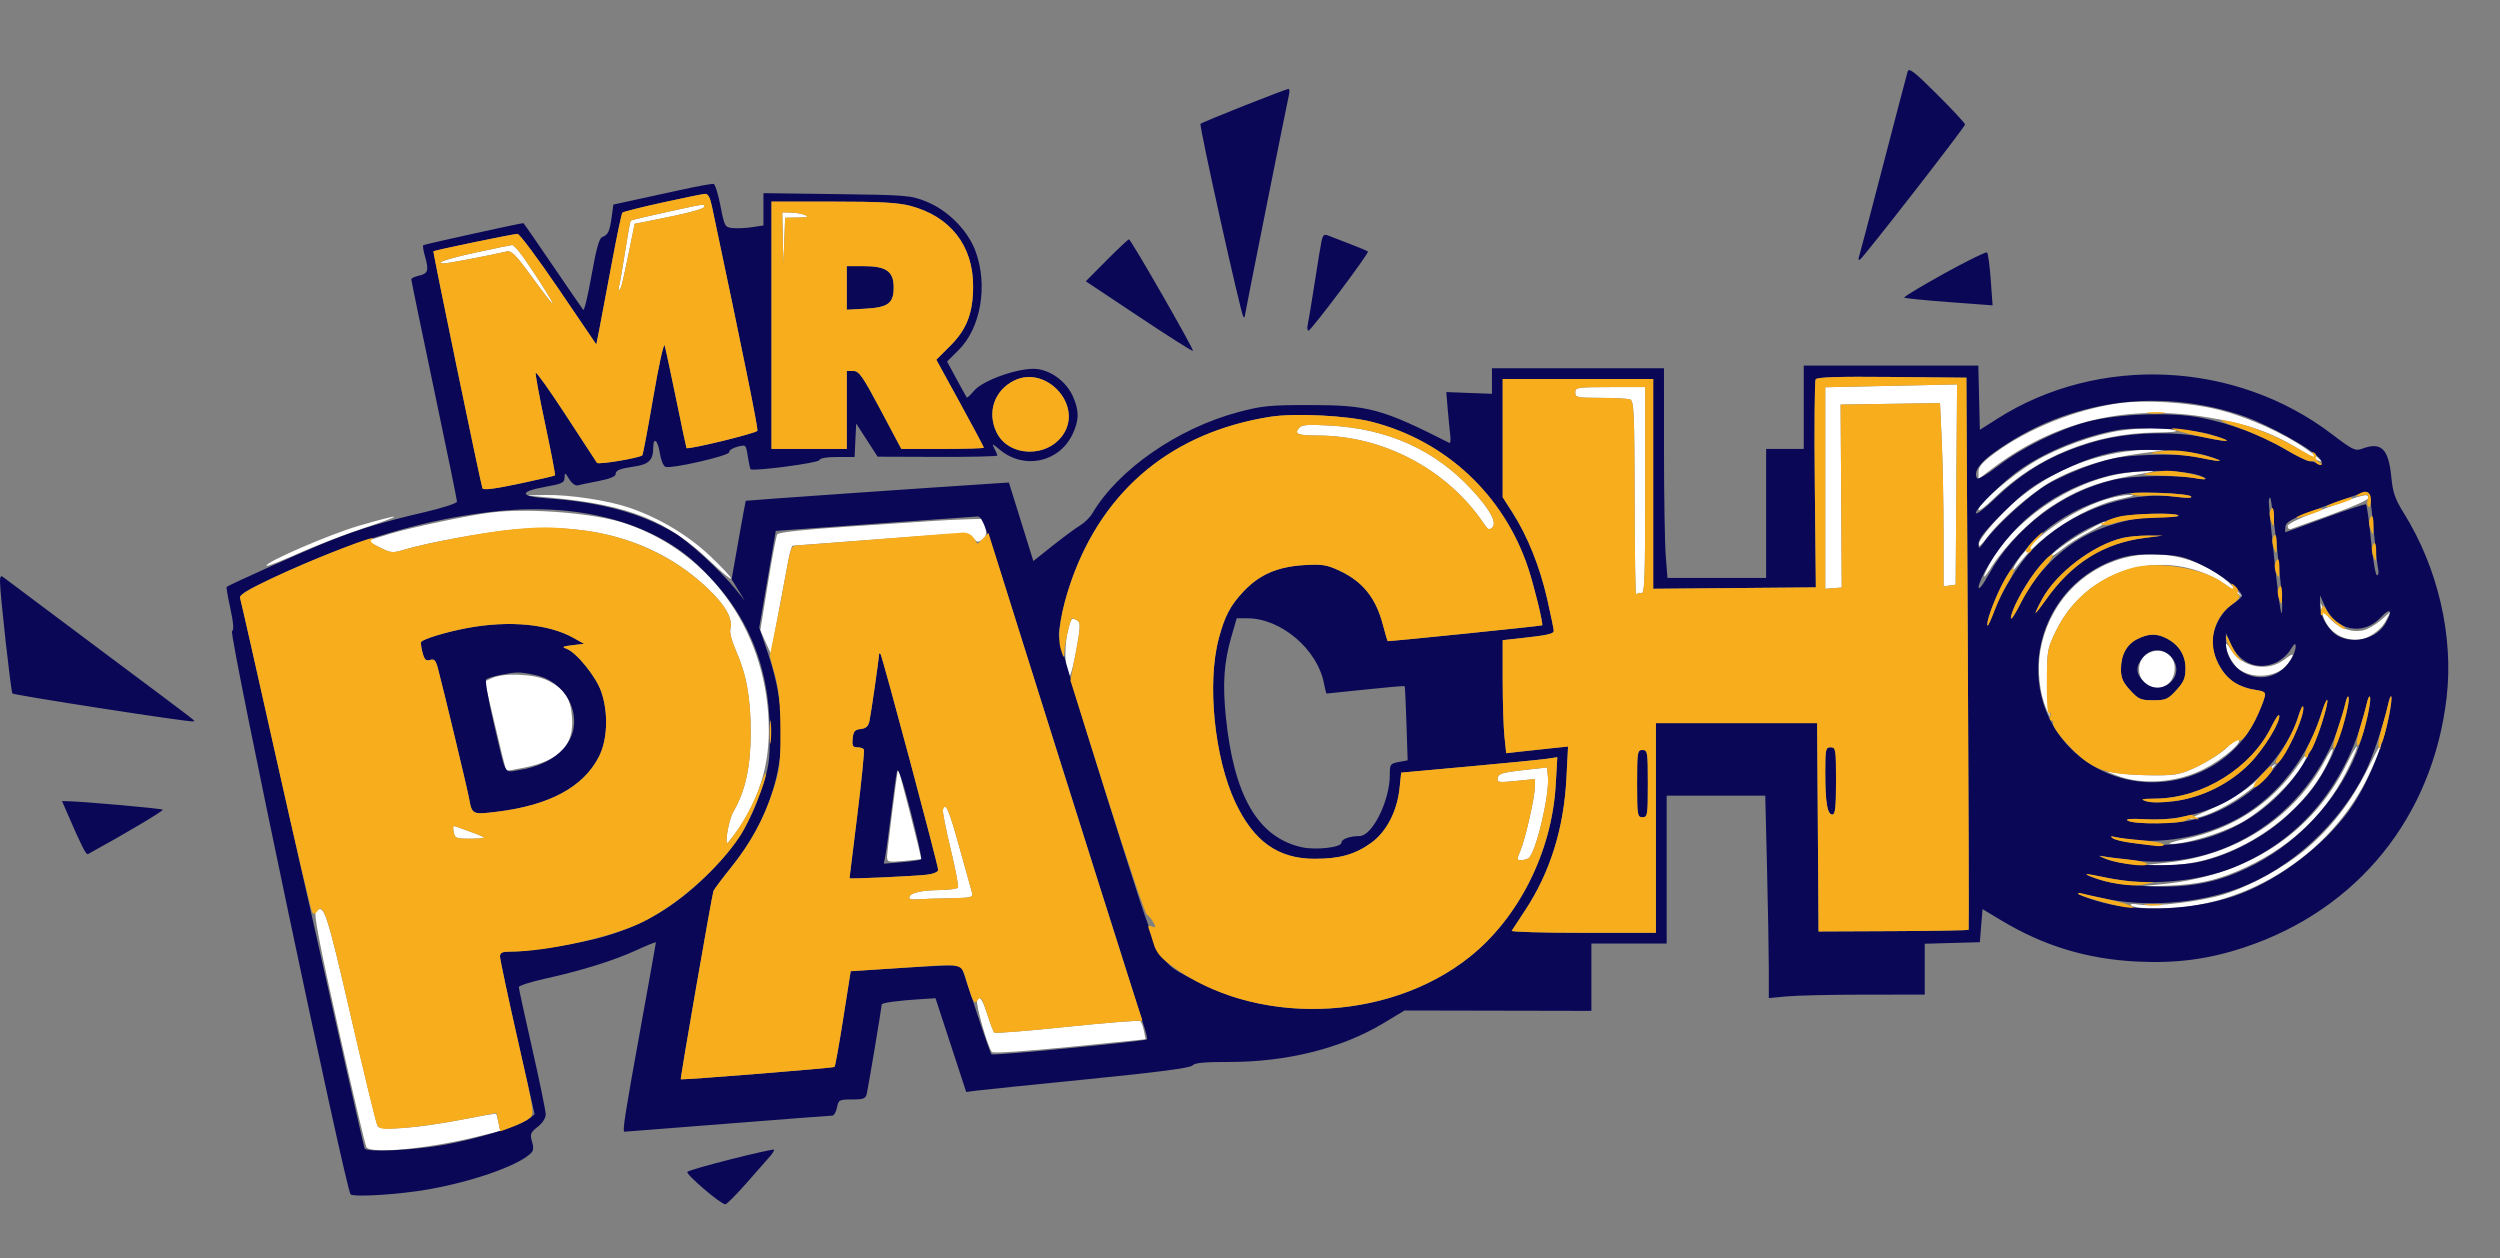
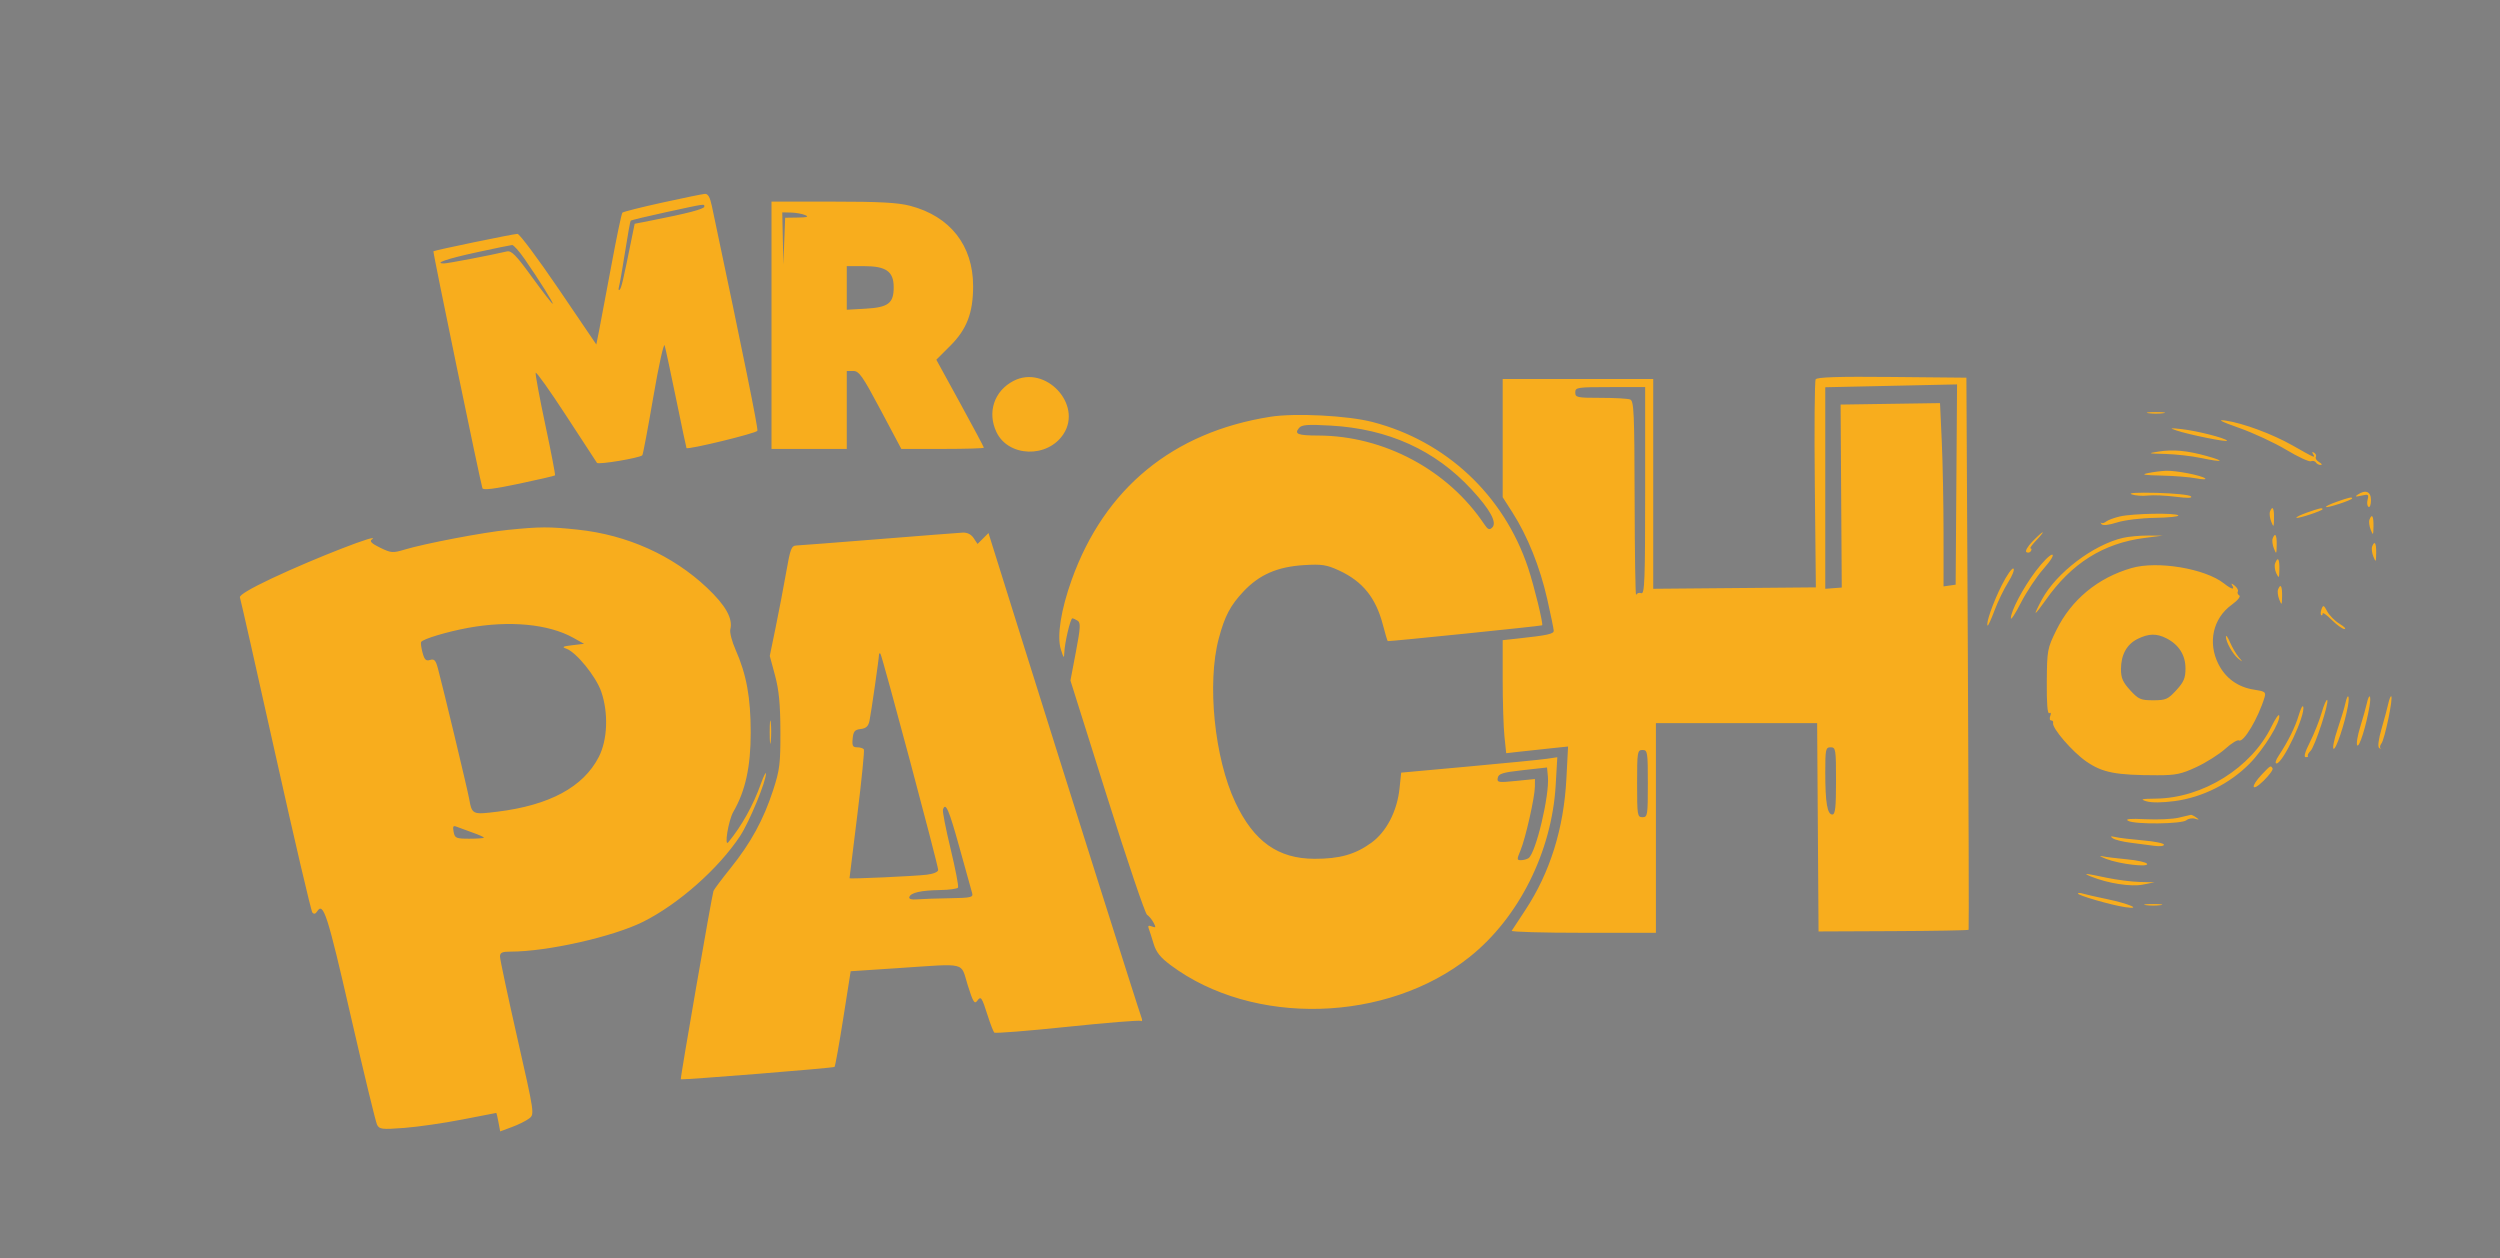
<svg xmlns="http://www.w3.org/2000/svg" width="930" height="468" viewBox="0 0 930 468" version="1.1">
  <rect x="0" y="0" width="930" height="468" fill="#808080" stroke="none" />
-   <path d="M 247.729 78.939 C 240.704 80.463, 234.803 81.887, 234.615 82.105 C 234.427 82.322, 233.501 87.450, 232.558 93.500 C 231.615 99.550, 230.597 105.400, 230.297 106.500 C 229.997 107.600, 230.082 108.188, 230.486 107.806 C 231.163 107.167, 231.723 104.793, 234.950 88.871 L 236.092 83.242 242.296 82.029 C 255.438 79.460, 262 77.749, 262 76.891 C 262 75.778, 262.892 75.650, 247.729 78.939 M 291.206 88.750 L 291.411 98.500 291.745 89.750 L 292.078 81 296.789 80.930 C 300.341 80.877, 301.008 80.648, 299.500 80 C 298.400 79.527, 296.038 79.109, 294.250 79.070 L 291 79 291.206 88.750 M 177.333 93.858 C 166.278 96.258, 161.186 98, 165.223 98 C 166.563 98, 182.398 94.971, 188.568 93.535 C 190.249 93.143, 191.985 94.914, 197.871 103.027 C 201.852 108.512, 205.322 113, 205.585 113 C 206.113 113, 200.691 104.350, 195.109 96.288 C 193.124 93.421, 191.050 91.108, 190.500 91.146 C 189.950 91.185, 184.025 92.406, 177.333 93.858 M 693.250 143.748 L 679 144.055 679 181.543 L 679 219.032 682.066 218.798 L 685.131 218.565 684.917 184.532 L 684.703 150.500 703.195 150.229 L 721.687 149.957 722.340 164.229 C 722.699 172.078, 722.994 187.419, 722.996 198.320 L 723 218.139 725.250 217.820 L 727.500 217.500 727.762 180.250 L 728.024 143 717.762 143.220 C 712.118 143.341, 701.087 143.579, 693.250 143.748 M 586 146 C 586 147.858, 586.667 148, 595.418 148 C 600.598 148, 605.548 148.273, 606.418 148.607 C 607.819 149.144, 608.009 153.413, 608.079 185.857 C 608.122 206.011, 608.376 221.963, 608.644 221.306 C 608.911 220.650, 609.775 220.360, 610.565 220.663 C 611.797 221.136, 612 215.741, 612 182.607 L 612 144 599 144 C 586.667 144, 586 144.103, 586 146 M 788.250 149.999 C 772.440 152.225, 754.426 159.431, 742.235 168.406 C 737.366 171.990, 736 173.565, 736 175.594 L 736 178.192 740.750 174.576 C 764.491 156.507, 791.108 150.195, 821.854 155.341 C 837.118 157.896, 846.221 161.273, 857.859 168.696 C 865.256 173.415, 865.365 172.247, 858.009 167.087 C 849.453 161.085, 836.462 155.256, 825.379 152.444 C 814.611 149.713, 798.034 148.621, 788.250 149.999 M 483.245 159.205 C 481.366 161.469, 482.713 161.998, 490.417 162.022 C 514.832 162.096, 538.651 174.829, 552.155 195.025 C 553.481 197.009, 554.065 197.254, 555.095 196.260 C 556.995 194.427, 554.379 189.604, 547.392 182.057 C 533.827 167.405, 516.431 159.524, 494.986 158.317 C 486.405 157.834, 484.247 157.997, 483.245 159.205 M 789 160.174 C 779.400 161.542, 765.666 166.468, 756.884 171.692 C 748.324 176.784, 736 187.352, 736 189.601 C 736 190.394, 738.545 188.538, 741.655 185.477 C 757.388 169.994, 779.074 161.134, 801.815 160.900 C 808.206 160.835, 810.650 160.528, 809 160 C 805.710 158.946, 797.082 159.021, 789 160.174 M 787.500 168.503 C 773.825 171.087, 762.822 176.110, 751.643 184.872 C 745.039 190.048, 736 200.372, 736 202.737 C 736 203.606, 737.262 202.567, 738.841 200.400 C 743.721 193.702, 755.603 183.289, 763.208 179.046 C 772.717 173.741, 783.988 170.256, 797 168.596 C 806.866 167.337, 807.107 167.254, 801 167.218 C 797.425 167.198, 791.350 167.776, 787.500 168.503 M 789.973 176.058 C 770.047 178.994, 748.141 194.069, 739.637 210.700 C 736.990 215.877, 737.756 215.776, 741.097 210.508 C 745.682 203.279, 755.619 193.281, 763.015 188.457 C 773.288 181.756, 781.143 178.940, 797.500 176.094 C 801.540 175.391, 801.828 175.226, 799 175.234 C 797.075 175.239, 793.013 175.610, 789.973 176.058 M 205 185.147 C 233.809 187.802, 248.261 193.585, 264.238 208.850 C 268.507 212.928, 272 215.802, 272 215.237 C 272 214.671, 268.436 210.855, 264.079 206.757 C 255.873 199.037, 245.318 192.724, 234.232 188.906 C 226.292 186.171, 211.949 183.983, 203 184.140 L 195.500 184.272 205 185.147 M 783 185.889 C 769.849 190.149, 754.734 201.128, 749.594 210.154 C 747.366 214.068, 747.779 213.819, 751.687 208.897 C 760.064 198.347, 776.073 188.331, 789 185.555 C 793.875 184.508, 794.625 184.153, 792 184.133 C 790.075 184.119, 786.025 184.909, 783 185.889 M 864.750 189.241 C 855.711 192.571, 851 194.804, 851 195.760 C 851 196.560, 851.563 197.017, 852.250 196.777 C 871.897 189.910, 881 186.261, 881 185.250 C 881 183.403, 879.789 183.700, 864.750 189.241 M 182.500 190.678 C 174.021 191.746, 152.477 196.302, 145.012 198.604 L 136.523 201.222 141.117 203.557 C 145.438 205.753, 145.986 205.808, 150.361 204.492 C 159.297 201.802, 179.597 198.098, 191.500 196.985 C 220.711 194.253, 244.930 201.592, 263.023 218.660 C 269.936 225.182, 272.717 230.150, 271.679 234.121 C 271.393 235.215, 272.268 238.618, 273.623 241.683 C 277.693 250.885, 279.258 259.436, 279.264 272.500 C 279.270 285.209, 277.289 294.248, 272.802 301.995 C 270.982 305.138, 269.311 315.296, 270.939 313.316 C 280.874 301.237, 286 287.161, 286 271.960 C 286 236.210, 265.189 205.913, 233.022 194.834 C 221.585 190.894, 196.896 188.863, 182.500 190.678 M 133.500 195.587 C 122.535 198.779, 98.063 209.396, 99.155 210.489 C 99.408 210.742, 104.764 208.649, 111.058 205.839 C 117.351 203.029, 128.350 198.784, 135.500 196.405 C 151.150 191.198, 150.080 190.761, 133.500 195.587 M 348 193.740 C 344.975 193.943, 330.655 194.898, 316.178 195.862 C 299.059 197.002, 289.605 198.020, 289.140 198.774 C 288.746 199.411, 287.167 207.710, 285.632 217.216 L 282.839 234.500 284.793 238.824 L 286.746 243.148 289.435 228.824 C 290.915 220.946, 292.605 211.912, 293.193 208.750 C 293.780 205.588, 294.539 202.996, 294.880 202.992 C 295.221 202.988, 310.125 201.874, 328 200.517 C 360.471 198.051, 360.501 198.051, 362.024 200.050 C 363.345 201.785, 363.793 201.872, 365.392 200.703 C 366.826 199.654, 367.081 198.646, 366.539 196.177 L 365.841 193 359.671 193.185 C 356.277 193.287, 351.025 193.536, 348 193.740 M 776 197.559 C 770.065 200.755, 761.641 206.908, 763.112 206.973 C 763.449 206.988, 765.474 205.604, 767.612 203.898 C 769.751 202.192, 774.087 199.485, 777.250 197.884 C 780.413 196.282, 783 194.753, 783 194.486 C 783 193.781, 783.082 193.745, 776 197.559 M 790.105 207.583 C 773.835 211.958, 761.951 225.133, 759.003 242.063 C 757.758 249.211, 758.715 258.102, 761.369 264.037 C 762.819 267.281, 762.872 267.311, 762.209 264.500 C 761.819 262.850, 761.500 256.989, 761.500 251.475 C 761.500 242.081, 761.716 241.012, 764.929 234.475 C 776.910 210.102, 807.996 202.521, 829.653 218.690 L 834.500 222.309 830.648 218.258 C 821.005 208.116, 804.389 203.741, 790.105 207.583 M 863.626 226.985 C 864.869 233.795, 869.875 238.005, 876.718 237.996 C 880.600 237.991, 885.588 234.698, 887.597 230.813 L 889.290 227.538 885.719 230.673 C 883.755 232.398, 880.767 234.112, 879.078 234.483 C 873.240 235.765, 866.624 232.029, 864.055 225.999 C 863.109 223.778, 863.061 223.887, 863.626 226.985 M 397.014 235.936 C 395.802 241.644, 396.272 250.432, 397.840 251.401 C 398.238 251.647, 399.385 247.326, 400.389 241.799 C 401.911 233.414, 401.989 231.607, 400.857 230.890 C 398.581 229.448, 398.317 229.794, 397.014 235.936 M 828.004 239.782 C 827.996 242.474, 830.827 247.656, 833.128 249.164 C 839.004 253.014, 848.015 251.679, 851.441 246.450 C 853.783 242.875, 853.350 242.631, 849.656 245.449 C 843.542 250.112, 833.978 248.293, 829.960 241.701 C 828.886 239.941, 828.006 239.077, 828.004 239.782 M 797.954 243.836 C 794.952 246.267, 795.003 251.774, 798.051 254.242 C 802.838 258.119, 809 254.920, 809 248.557 C 809 242.710, 802.680 240.009, 797.954 243.836 M 182.909 252.295 L 180.318 253.500 184.195 269.953 C 186.328 279.002, 188.187 286.520, 188.326 286.659 C 188.465 286.799, 191.631 286.274, 195.361 285.493 C 208.287 282.789, 213.544 277.194, 212.801 266.931 C 212.282 259.755, 210.106 256.381, 203.980 253.250 C 198.978 250.694, 187.473 250.173, 182.909 252.295 M 828.437 278.068 C 826.822 279.755, 822.202 282.766, 818.171 284.759 C 811.612 288.002, 809.984 288.388, 802.671 288.441 C 798.177 288.473, 792.025 288.156, 789 287.736 L 783.500 286.972 787.262 288.438 C 796.701 292.115, 809.534 291.251, 819.500 286.265 C 827.432 282.297, 835.650 275, 832.187 275 C 831.740 275, 830.052 276.380, 828.437 278.068 M 873.005 284.134 C 860.122 310.170, 835.946 325.862, 803.932 328.964 L 794.500 329.878 805.500 329.512 C 818.053 329.095, 825.411 327.394, 835.744 322.520 C 853.491 314.151, 866.110 301.675, 874.103 284.594 C 878.289 275.648, 877.390 275.271, 873.005 284.134 M 880.640 286.250 C 874.686 298.220, 867.199 307.950, 857.930 315.762 C 849.651 322.741, 836.887 329.760, 826.933 332.810 C 818.605 335.361, 802.047 337.367, 796.078 336.546 C 792.800 336.096, 791.926 336.209, 793 336.943 C 794.932 338.265, 807.701 338.277, 815.786 336.965 C 842.173 332.683, 865.827 316.177, 878.791 293 C 881.808 287.607, 886.326 277, 885.606 277 C 885.405 277, 883.170 281.163, 880.640 286.250 M 864.983 282.738 C 853.761 303.892, 832.047 318.045, 806.500 320.858 L 798.500 321.738 805.090 321.869 C 828.210 322.328, 855.234 305.535, 865.679 284.217 C 868.900 277.642, 868.330 276.429, 864.983 282.738 M 854.999 284.501 C 845.129 298.847, 830.780 308.258, 813 312.048 C 808.325 313.044, 805.891 313.891, 807.590 313.930 C 812.910 314.051, 825.798 310.215, 833.278 306.285 C 841.258 302.091, 852.981 291.046, 856.780 284.143 C 859.784 278.683, 858.877 278.866, 854.999 284.501 M 840.121 289.685 C 835.283 294.494, 828.923 298.230, 816 303.858 C 813.588 304.908, 813.606 304.927, 816.500 304.378 C 823.444 303.062, 833.816 297.156, 840.627 290.641 C 844.407 287.025, 847.050 284.128, 846.500 284.203 C 845.950 284.278, 843.079 286.745, 840.121 289.685 M 566.509 286.500 C 558.988 287.337, 557.460 287.804, 557.164 289.361 C 556.836 291.087, 557.327 291.170, 563.905 290.510 L 571 289.797 570.978 292.649 C 570.949 296.569, 567.488 311.895, 565.628 316.349 C 564.220 319.717, 564.234 319.999, 565.801 319.985 C 566.735 319.976, 567.996 319.639, 568.602 319.235 C 571.326 317.418, 576.467 295.835, 575.821 288.931 L 575.500 285.500 566.509 286.500 M 334.084 286 C 333.482 289.067, 330 316.792, 330 318.514 C 330 320.722, 330.241 320.790, 336.250 320.270 C 339.688 319.973, 342.585 319.668, 342.688 319.593 C 342.791 319.519, 340.920 311.817, 338.529 302.479 C 336.138 293.140, 334.138 285.725, 334.084 286 M 350.775 301.175 C 350.560 301.821, 351.848 308.427, 353.639 315.856 C 355.429 323.284, 356.666 329.731, 356.388 330.181 C 356.110 330.631, 353.096 331.045, 349.691 331.100 C 342.568 331.214, 338.811 332.067, 338.269 333.693 C 338.026 334.423, 339.073 334.733, 341.195 334.558 C 343.013 334.408, 348.468 334.221, 353.317 334.142 C 361.200 334.015, 362.082 333.814, 361.640 332.250 C 361.368 331.288, 359.241 323.637, 356.912 315.250 C 352.961 301.021, 351.751 298.246, 350.775 301.175 M 168.744 309.442 C 169.197 311.809, 169.636 312, 174.617 312 C 177.577 312, 180 311.817, 180 311.594 C 180 311.371, 178.088 310.518, 175.750 309.700 C 173.412 308.881, 170.770 307.913, 169.878 307.548 C 168.570 307.013, 168.350 307.381, 168.744 309.442 M 117.447 339.237 C 116.699 340.068, 119.157 352.697, 125.954 382.953 C 131.212 406.354, 135.875 426.063, 136.316 426.750 C 137.983 429.349, 158.847 427.386, 177.302 422.893 L 186.104 420.750 185.435 417.625 C 185.067 415.906, 184.678 414.397, 184.570 414.270 C 184.462 414.144, 178.777 415.133, 171.937 416.469 C 155.854 419.609, 141.583 420.752, 140.492 418.988 C 140.058 418.285, 135.579 399.888, 130.540 378.107 C 121.379 338.514, 120.487 335.865, 117.447 339.237 M 363.493 372.157 C 362.904 373.693, 367.543 389.813, 369.025 391.378 C 369.500 391.880, 381.916 391.045, 398.013 389.428 L 426.170 386.599 425.566 383.581 C 425.234 381.921, 424.633 380.251, 424.231 379.871 C 423.829 379.491, 411.575 380.432, 397 381.963 C 382.425 383.493, 370.218 384.466, 369.873 384.123 C 369.528 383.780, 368.460 381.025, 367.500 378 C 365.502 371.705, 364.325 369.989, 363.493 372.157" stroke="none" fill="#ffffff" fill-rule="evenodd" />
-   <path d="M 709.643 26.625 C 709.329 27.656, 705.214 43.350, 700.499 61.500 C 695.784 79.650, 691.723 95.086, 691.474 95.802 C 691.226 96.518, 691.426 96.855, 691.919 96.550 C 693.323 95.682, 731 47.238, 731 46.300 C 731 45.841, 726.323 40.803, 720.607 35.107 C 712.053 26.582, 710.113 25.081, 709.643 26.625 M 462.833 39.313 C 454.216 42.716, 446.905 45.760, 446.588 46.079 C 446.014 46.653, 461.627 116.960, 462.529 117.862 C 462.788 118.121, 463 118.130, 463 117.881 C 463 117.296, 478.791 38.214, 479.500 35.250 C 479.796 34.013, 479.692 33.029, 479.269 33.063 C 478.846 33.098, 471.450 35.911, 462.833 39.313 M 253.500 70.581 C 247.450 71.903, 239.277 73.685, 235.337 74.541 L 228.174 76.098 227.521 80.847 C 226.792 86.146, 226.193 87.392, 223.984 88.202 C 222.910 88.596, 221.764 92.735, 220.055 102.399 C 218.727 109.902, 217.342 115.694, 216.977 115.271 C 216.611 114.847, 211.496 107.412, 205.609 98.750 C 199.723 90.088, 194.815 83.002, 194.703 83.004 C 193.496 83.029, 157.761 90.905, 157.452 91.214 C 157.222 91.444, 157.477 93.175, 158.017 95.060 C 159.601 100.581, 159.276 101.781, 156 102.500 C 154.350 102.862, 153 103.497, 153 103.910 C 153 104.323, 156.825 122.840, 161.500 145.059 C 166.175 167.278, 170 185.966, 170 186.588 C 170 187.210, 164.713 188.949, 158.250 190.452 C 142.946 194.011, 134.623 196.516, 123 201.061 C 114.899 204.228, 85.119 217.547, 84.295 218.371 C 84.144 218.523, 84.777 222.134, 85.702 226.396 C 86.865 231.755, 87.055 234.354, 86.318 234.823 C 85.057 235.625, 128.723 443.029, 130.424 444.312 C 131.887 445.416, 148.528 444.351, 159.262 442.467 C 175.472 439.621, 191.935 433.906, 197.159 429.313 C 198.466 428.164, 198.626 427.183, 197.914 424.699 C 197.103 421.872, 197.320 421.300, 200.004 419.199 C 201.790 417.802, 203 415.923, 203 414.545 C 203 413.275, 200.750 402.318, 198 390.197 C 195.250 378.075, 193 367.727, 193 367.202 C 193 366.676, 197.387 365.270, 202.750 364.077 C 216.624 360.989, 228.369 357.324, 236.750 353.467 C 240.738 351.632, 244 350.328, 244 350.569 C 244 350.810, 241.300 365.891, 238 384.082 C 232.481 414.508, 231.478 421, 232.298 421 C 232.462 421, 249.675 419.652, 270.548 418.005 C 291.422 416.357, 309.006 415.007, 309.625 415.005 C 310.244 415.002, 311.020 413.650, 311.350 412 C 311.921 409.146, 312.194 409, 316.956 409 C 321.329 409, 322.026 408.716, 322.472 406.750 C 323.034 404.271, 328 374.560, 328 373.675 C 328 373.046, 333.811 372.242, 342.254 371.703 L 348.007 371.335 353.717 388.774 L 359.426 406.213 363.463 405.691 C 365.683 405.404, 384.375 403.484, 405 401.424 C 431.112 398.817, 442.835 397.277, 443.602 396.351 C 444.413 395.374, 447.982 395.030, 457.102 395.051 C 478.537 395.100, 499.037 389.993, 514.352 380.788 L 522.479 375.904 557.239 375.975 L 592 376.046 592 363.523 L 592 351 606 351 L 620 351 620 323.500 L 620 296 638.339 296 L 656.679 296 657.339 323.162 C 657.703 338.102, 658 355.042, 658 360.807 L 658 371.289 664.750 370.652 C 668.462 370.301, 681.513 370.011, 693.750 370.007 L 716 370 716 360.535 L 716 351.070 726.250 350.785 L 736.500 350.500 737 344.345 L 737.500 338.189 744.500 342.398 C 760.306 351.900, 776.460 356.795, 795 357.701 C 809.712 358.420, 821.647 356.835, 835 352.391 C 877.071 338.386, 904.982 303.868, 910.145 259.457 C 912.798 236.629, 906.906 211.244, 894.230 190.894 C 890.954 185.634, 890.128 183.258, 889.572 177.500 C 888.543 166.832, 885.805 164.223, 878.537 166.986 C 876.219 167.867, 875.048 167.288, 867.475 161.510 C 831.656 134.180, 780.630 131.826, 743 155.768 L 736.500 159.903 736.219 147.952 L 735.938 136 703.469 136 L 671 136 671 151.500 L 671 167 664 167 L 657 167 657 191 L 657 215 638.648 215 L 620.296 215 619.654 206.750 C 619.301 202.213, 619.009 184.662, 619.006 167.750 L 619 137 587 137 L 555 137 555.002 141.750 L 555.005 146.500 546.510 146.177 L 538.015 145.853 538.548 152.177 C 538.841 155.655, 539.264 159.992, 539.488 161.816 C 539.712 163.640, 539.582 164.973, 539.198 164.778 C 514.028 152.020, 509.088 150.686, 487 150.681 C 472.333 150.678, 469.403 150.970, 460.628 153.312 C 438.106 159.323, 415.995 174.656, 406.381 190.932 C 405.472 192.470, 403.430 194.496, 401.843 195.434 C 400.255 196.372, 395.681 199.741, 391.679 202.922 L 384.402 208.705 379.856 194.102 L 375.311 179.500 371.405 179.750 C 345.372 181.417, 277.536 186.143, 277.421 186.297 C 277.338 186.409, 276.120 193.025, 274.716 201 L 272.161 215.500 274.635 219.500 L 277.109 223.500 273.885 219.500 C 268.016 212.218, 256.436 201.550, 250.704 198.145 C 238.483 190.885, 223.257 186.754, 203.814 185.425 C 193.132 184.695, 192.816 182.889, 203.049 181.061 C 209.105 179.978, 210.003 179.540, 210.027 177.659 C 210.051 175.669, 210.187 175.715, 211.755 178.245 C 212.749 179.848, 214.090 180.808, 214.979 180.552 C 215.815 180.311, 219.313 179.580, 222.750 178.927 C 226.491 178.216, 229 177.233, 229 176.477 C 229 174.931, 230.393 174.364, 236.400 173.463 C 241.376 172.716, 243 171.020, 243 166.566 C 243 162.291, 244.727 163.692, 245.456 168.558 C 245.832 171.065, 246.768 173.357, 247.535 173.652 C 249.753 174.503, 271.534 169.489, 271.259 168.190 C 271.126 167.565, 272.476 166.671, 274.259 166.205 C 277.494 165.360, 277.501 165.367, 278.181 169.777 C 278.556 172.207, 279.018 174.351, 279.208 174.541 C 280.109 175.442, 304.418 172.245, 304.774 171.178 C 305.021 170.438, 307.537 170, 311.536 170 L 317.905 170 318.202 163.772 L 318.500 157.544 322.487 163.713 L 326.473 169.882 348.737 169.962 C 360.982 170.005, 371 169.777, 371 169.455 C 371 169.132, 370.482 167.901, 369.849 166.719 C 368.840 164.833, 369.092 164.899, 371.895 167.258 C 380.832 174.779, 393.876 172.084, 398.914 161.677 C 401.475 156.386, 401.519 152.741, 399.087 147.384 C 396.649 142.016, 391.179 137.887, 385.685 137.268 C 379.553 136.577, 365.721 141.355, 362.389 145.315 C 361.030 146.930, 359.789 148.082, 359.631 147.876 C 359.473 147.669, 357.761 144.574, 355.827 140.998 L 352.310 134.496 356.582 130.251 C 364.904 121.981, 367.607 106.043, 362.846 93.319 C 359.954 85.589, 352.495 78.126, 344.469 74.932 C 338.794 72.674, 337.159 72.540, 311.250 72.207 L 284 71.857 284 77.867 L 284 83.877 279.691 84.524 C 277.321 84.879, 274.069 85.019, 272.464 84.835 C 269.668 84.514, 269.482 84.171, 268.010 76.579 C 267.165 72.222, 266.030 68.550, 265.487 68.418 C 264.944 68.287, 259.550 69.260, 253.500 70.581 M 246.304 75.378 C 238.497 77.095, 231.847 78.775, 231.527 79.111 C 231.207 79.447, 229.373 88.222, 227.452 98.611 C 225.531 109, 223.480 119.896, 222.894 122.824 L 221.828 128.147 207.858 107.574 C 200.175 96.258, 193.265 87, 192.504 87 C 191.040 87, 161.693 93.077, 161.229 93.476 C 160.970 93.699, 178.672 179.280, 179.462 181.623 C 179.724 182.403, 183.871 181.894, 192.996 179.964 C 200.232 178.434, 206.295 177.028, 206.469 176.841 C 206.643 176.653, 205.022 168.209, 202.867 158.076 C 200.712 147.943, 199.094 139.218, 199.271 138.688 C 199.448 138.157, 204.522 145.285, 210.546 154.528 C 216.571 163.771, 221.756 171.715, 222.069 172.182 C 222.576 172.940, 237.849 170.389, 238.942 169.364 C 239.185 169.136, 241.022 159.398, 243.023 147.724 C 245.023 136.051, 246.927 127.400, 247.252 128.500 C 247.578 129.600, 249.505 138.600, 251.534 148.500 C 253.563 158.400, 255.291 166.580, 255.373 166.678 C 255.952 167.366, 281.449 161.154, 281.750 160.251 C 282.058 159.326, 276.704 132.888, 264.838 76.750 C 264.106 73.287, 263.383 72.035, 262.167 72.128 C 261.250 72.198, 254.112 73.660, 246.304 75.378 M 287 121 L 287 167 301 167 L 315 167 315 152.500 L 315 138 317.439 138 C 319.559 138, 320.890 139.902, 327.585 152.500 L 335.291 167 350.646 167 C 359.091 167, 366 166.794, 366 166.542 C 366 166.291, 362.020 158.825, 357.156 149.952 L 348.311 133.819 353.573 128.557 C 359.668 122.462, 362 116.343, 362 106.444 C 362 91.316, 353.460 80.439, 338.530 76.550 C 333.998 75.369, 327.147 75, 309.790 75 L 287 75 287 121 M 491.604 89.679 C 491.282 91.231, 490.115 98.350, 489.010 105.500 C 487.905 112.650, 486.767 119.513, 486.482 120.750 C 486.196 121.987, 486.320 123, 486.757 123 C 487.712 123, 509.427 94.093, 508.881 93.549 C 508.671 93.340, 505.575 92.052, 502 90.687 C 498.425 89.321, 494.755 87.901, 493.845 87.531 C 492.595 87.023, 492.047 87.549, 491.604 89.679 M 411.683 96.816 L 403.912 104.633 423.660 117.779 C 434.522 125.009, 443.580 130.753, 443.790 130.543 C 444.249 130.084, 420.725 89.078, 419.977 89.032 C 419.689 89.014, 415.956 92.517, 411.683 96.816 M 723.201 101.773 C 714.787 106.428, 708.114 110.447, 708.372 110.706 C 708.631 110.964, 716.133 111.719, 725.043 112.384 L 741.244 113.592 740.553 104.046 C 740.173 98.796, 739.555 94.232, 739.181 93.905 C 738.806 93.578, 731.616 97.118, 723.201 101.773 M 315 107.113 L 315 115.226 321.997 114.830 C 330.444 114.353, 332.455 112.825, 332.455 106.880 C 332.455 100.981, 329.673 99, 321.389 99 L 315 99 315 107.113 M 377.020 141.698 C 369.842 145.415, 367.185 153.373, 370.670 160.717 C 375.109 170.071, 389.682 170.520, 395.601 161.486 C 402.840 150.437, 388.871 135.560, 377.020 141.698 M 675.428 141.117 C 675.037 141.749, 674.894 159.418, 675.109 180.383 L 675.500 218.500 645.250 218.765 L 615 219.029 615 180.015 L 615 141 587 141 L 559 141 559 162.981 L 559 184.961 562.672 190.701 C 568.238 199.402, 572.858 210.913, 575.553 222.794 C 576.889 228.683, 577.986 234.023, 577.991 234.662 C 578 235.823, 575.564 236.349, 564.750 237.521 L 559 238.144 559 252.925 C 559 261.055, 559.294 270.516, 559.653 273.949 L 560.305 280.192 565.403 279.615 C 568.206 279.297, 573.385 278.738, 576.910 278.371 L 583.320 277.705 582.703 289.603 C 581.737 308.232, 576.633 324.563, 567.395 338.583 C 564.888 342.388, 562.622 345.837, 562.360 346.250 C 562.097 346.663, 574.059 347, 588.941 347 L 616 347 616 308 L 616 269 645.988 269 L 675.977 269 676.238 307.750 L 676.500 346.500 704.287 346.380 C 719.569 346.314, 732.186 346.089, 732.324 345.880 C 732.462 345.671, 732.333 299.375, 732.037 243 L 731.500 140.500 703.819 140.234 C 683.803 140.042, 675.941 140.287, 675.428 141.117 M 783.655 150.597 C 768.130 153.402, 754.505 159.177, 741.749 168.360 C 736.282 172.295, 734.056 175.663, 735.441 177.904 C 735.801 178.486, 739.139 176.551, 743.236 173.386 C 752.034 166.588, 765.843 159.752, 776.500 156.918 C 787.889 153.890, 807.891 153.189, 818.954 155.431 C 830.116 157.692, 841.229 161.865, 850.132 167.137 C 854.185 169.537, 858.176 171.517, 859.001 171.537 C 859.827 171.558, 861.094 171.940, 861.818 172.387 C 864.048 173.766, 864.500 172.055, 862.444 170.016 C 858.742 166.344, 843.952 158.172, 835.421 155.085 C 819.105 149.181, 800.445 147.563, 783.655 150.597 M 472.585 155.036 C 433.263 161.239, 405.784 186.245, 395.924 224.797 C 394.848 229.003, 393.927 234.032, 393.876 235.972 C 393.824 237.993, 401.540 264.057, 411.944 297 C 432.701 362.723, 429.861 357.027, 446.068 365.452 C 477.198 381.635, 519.594 377.632, 546.746 355.945 C 564.996 341.369, 577.280 316.835, 578.715 292.097 L 579.319 281.693 575.409 282.269 C 573.259 282.586, 560.192 283.875, 546.370 285.133 L 521.241 287.421 520.632 293.248 C 519.743 301.752, 515.775 309.418, 510.146 313.504 C 504.146 317.861, 498.311 319.506, 488.970 319.475 C 475.389 319.429, 466.406 313.025, 459.549 298.500 C 451.759 281.999, 448.947 254.095, 453.397 237.460 C 455.606 229.201, 457.663 225.274, 462.476 220.129 C 468.424 213.770, 475.165 210.822, 485.143 210.218 C 491.757 209.818, 493.507 210.088, 498.143 212.229 C 506.911 216.278, 511.819 222.367, 514.447 232.459 C 515.284 235.673, 516.089 238.390, 516.235 238.496 C 516.504 238.692, 573.351 232.874, 573.678 232.617 C 574.182 232.221, 570.671 217.869, 568.434 211.176 C 559.401 184.158, 537.899 164.039, 510.500 156.967 C 501.270 154.585, 481.748 153.591, 472.585 155.036 M 787.660 159.980 C 775.288 162.230, 761.822 167.647, 752 174.326 C 745.744 178.579, 735 189.005, 735 190.823 C 735 191.672, 737.940 189.508, 741.750 185.853 C 753.101 174.964, 763.609 168.872, 778.703 164.429 C 790.898 160.840, 807.993 160.152, 820.257 162.755 C 829.816 164.785, 830.710 164.151, 822 161.520 C 815.591 159.585, 794.930 158.658, 787.660 159.980 M 787.763 167.969 C 780.169 169.350, 773.131 171.928, 763.500 176.856 C 756.321 180.529, 752.629 183.314, 745.250 190.620 C 738.698 197.108, 736.009 200.469, 736.032 202.140 C 736.062 204.425, 736.130 204.405, 738.188 201.500 C 742.403 195.547, 755.012 184.083, 761.685 180.134 C 765.433 177.917, 772.775 174.665, 778 172.909 C 785.987 170.225, 789.411 169.645, 799.500 169.266 C 807.862 168.952, 813.622 169.265, 818.500 170.301 C 822.350 171.118, 825.657 171.640, 825.849 171.461 C 826.040 171.282, 823.790 170.390, 820.849 169.478 C 814.667 167.563, 794.944 166.663, 787.763 167.969 M 784.112 177.045 C 764.909 182.074, 750.020 193.176, 739.790 210.094 C 737.706 213.542, 736.006 217.293, 736.013 218.431 C 736.021 219.696, 737.544 217.781, 739.934 213.500 C 749.504 196.357, 767.184 182.998, 786.258 178.501 C 793.040 176.902, 809.896 176.584, 816.830 177.924 C 819.212 178.384, 820.787 178.413, 820.330 177.987 C 816.810 174.707, 795.187 174.145, 784.112 177.045 M 784 185.304 C 765.774 190.935, 752.670 201.773, 744.527 217.950 C 741.382 224.196, 738.670 232.003, 739.393 232.726 C 739.579 232.913, 740.760 230.315, 742.018 226.953 C 744.720 219.727, 750.745 210.021, 755.848 204.673 C 769.423 190.448, 790.826 182.485, 809.274 184.799 C 813.832 185.370, 815.718 185.318, 815.039 184.639 C 814.484 184.084, 808.961 183.485, 802.765 183.308 C 793.212 183.035, 790.360 183.339, 784 185.304 M 864.500 188.429 C 852.874 192.764, 850.446 194.019, 850.180 195.825 C 850.005 197.021, 850.005 197.994, 850.180 197.987 C 850.356 197.980, 857.025 195.565, 865 192.620 C 872.975 189.676, 879.781 187.423, 880.123 187.614 C 880.466 187.805, 881.310 193.820, 881.998 200.981 C 882.686 208.141, 883.692 214, 884.233 214 C 884.774 214, 884.977 212.988, 884.684 211.750 C 884.392 210.512, 883.597 203.537, 882.918 196.250 C 881.891 185.233, 881.415 183.018, 880.092 183.104 C 879.216 183.162, 872.200 185.558, 864.500 188.429 M 844 186.777 C 844 187.937, 844.919 197.556, 846.042 208.152 C 847.985 226.491, 849.021 232.398, 848.982 224.917 C 848.955 219.695, 845.176 185.842, 844.550 185.217 C 844.248 184.914, 844 185.616, 844 186.777 M 185.717 190.089 C 159.064 192.741, 131.092 201.026, 101.173 215.130 C 91.068 219.894, 88.946 221.262, 89.399 222.721 C 89.702 223.699, 100.129 269.948, 112.568 325.495 C 125.007 381.043, 135.395 426.830, 135.652 427.245 C 136.544 428.689, 152.873 427.988, 164.443 426.010 C 176.995 423.864, 193.152 418.949, 196.689 416.201 L 198.878 414.500 192.439 386.103 C 188.898 370.484, 186 356.872, 186 355.853 C 186 354.361, 186.772 354, 189.966 354 C 197.010 354, 215.856 350.977, 224.591 348.446 C 240.309 343.891, 252.481 336.412, 264.611 323.859 C 274.105 314.032, 279.016 306.160, 283.028 294.333 C 286.081 285.336, 286.364 283.480, 286.358 272.500 C 286.344 247.093, 277.550 226.830, 259.144 209.793 C 242.428 194.320, 215.590 187.118, 185.717 190.089 M 787.275 192.539 C 775.506 195.709, 764.186 203.348, 756.793 213.110 C 752.469 218.819, 747.616 228.348, 748.176 230.029 C 748.360 230.581, 750.083 227.764, 752.005 223.770 C 756.859 213.684, 766.922 203.566, 777 198.639 C 785.922 194.277, 797.330 191.682, 805.191 192.225 C 808.322 192.442, 810.657 192.255, 810.382 191.810 C 809.567 190.490, 792.931 191.016, 787.275 192.539 M 329 194.576 C 311.125 195.855, 294.720 197.036, 292.545 197.200 L 288.590 197.500 285.511 215.488 L 282.431 233.475 285.665 242.988 C 295.619 272.261, 290.959 299.093, 271.781 322.932 C 268.488 327.026, 265.621 330.854, 265.410 331.438 C 264.824 333.061, 252.980 401.329, 253.257 401.481 C 253.868 401.817, 310.027 397.306, 310.446 396.887 C 310.707 396.627, 312.165 388.502, 313.688 378.832 L 316.456 361.251 336.753 359.984 C 347.917 359.287, 357.210 358.893, 357.406 359.109 C 357.601 359.324, 360.104 366.700, 362.968 375.500 C 365.831 384.300, 368.474 391.816, 368.840 392.203 C 369.430 392.825, 425.953 387.380, 426.705 386.629 C 426.869 386.464, 426.381 384.343, 425.619 381.915 C 424.858 379.487, 417.035 354.775, 408.236 327 C 399.437 299.225, 386.265 257.488, 378.964 234.250 C 366.906 195.867, 365.500 192.012, 363.596 192.126 C 362.443 192.195, 346.875 193.298, 329 194.576 M 789.698 200.096 C 778.646 202.697, 765.010 213.054, 759.634 222.931 C 758.117 225.719, 757.052 228, 757.268 228 C 757.484 228, 759.157 225.863, 760.986 223.250 C 770.574 209.555, 782.432 202.093, 797.738 200.123 L 804.500 199.253 799 199.227 C 795.975 199.213, 791.789 199.603, 789.698 200.096 M 788 207.818 C 754.629 218.885, 747.499 262.777, 775.782 283.030 C 797.783 298.785, 829.339 290.296, 839.940 265.771 C 843.580 257.349, 843.575 257.313, 838.603 256.568 C 836.152 256.200, 832.651 254.906, 830.823 253.692 C 826.799 251.018, 822.992 243.868, 823.022 239.038 C 823.055 233.769, 826.337 227.449, 830.413 224.808 C 832.372 223.539, 833.981 222.111, 833.988 221.635 C 834.016 219.665, 826.004 213.520, 819.035 210.166 C 812.430 206.987, 810.529 206.540, 802.535 206.284 C 795.844 206.070, 792.073 206.468, 788 207.818 M -0 216.321 C -0 220.766, 4.058 257.391, 4.614 257.958 C 5.281 258.641, 71.351 268.853, 71.917 268.362 C 72.441 267.906, 76.792 271.253, 37 241.504 C 18.025 227.318, 1.938 215.271, 1.250 214.733 C 0.321 214.006, -0 214.413, -0 216.321 M 863.022 225.102 C 862.997 229.275, 866.370 234.869, 870.030 236.721 C 875.928 239.705, 884.118 237.456, 887.364 231.960 C 890.243 227.088, 889.283 225.721, 885.716 229.613 C 879.265 236.652, 869.055 234.741, 864.964 225.729 L 863.044 221.500 863.022 225.102 M 458.100 236.750 C 455.310 246.370, 454.758 254.289, 456.014 266.677 C 458.999 296.118, 467.951 311.505, 484.223 315.161 C 489.421 316.329, 499 315.253, 499 313.501 C 499 312.155, 502.032 311.036, 505.744 311.014 C 510.494 310.985, 517 297.893, 517 288.364 C 517 284.315, 517.174 284.058, 520.325 283.467 L 523.649 282.843 523.204 269.172 C 522.960 261.652, 522.661 255.385, 522.541 255.244 C 522.420 255.104, 515.901 255.666, 508.054 256.494 C 500.207 257.322, 493.660 258, 493.504 258 C 493.349 258, 492.910 256.333, 492.528 254.297 C 490.141 241.575, 476.546 230, 463.991 230 L 460.058 230 458.100 236.750 M 174.167 233.555 C 166.336 234.985, 157.259 237.718, 156.659 238.826 C 156.458 239.197, 156.697 240.987, 157.189 242.804 C 157.903 245.437, 158.472 245.985, 159.990 245.503 C 161.541 245.011, 162.086 245.606, 162.919 248.699 C 164.832 255.808, 173.860 293.484, 174.508 297.065 C 175.592 303.057, 175.698 303.106, 185.057 301.947 C 204.471 299.542, 216.992 292.779, 222.746 281.590 C 226.016 275.230, 226.392 265.210, 223.658 257.280 C 221.727 251.675, 214.380 242.627, 210.705 241.326 C 208.885 240.681, 209.266 240.454, 212.890 240.022 L 217.279 239.500 213.310 237.282 C 204.098 232.133, 189.543 230.748, 174.167 233.555 M 795.198 237.673 C 791.152 239.667, 789 243.588, 789 248.965 C 789 252.198, 789.700 253.793, 792.423 256.765 C 795.528 260.152, 796.326 260.500, 801 260.500 C 805.674 260.500, 806.472 260.152, 809.577 256.765 C 812.385 253.701, 813 252.242, 813 248.650 C 813 243.712, 810.577 239.867, 805.961 237.480 C 802.296 235.585, 799.327 235.638, 795.198 237.673 M 828.037 239 C 828.016 249.040, 839.119 255.274, 847.701 250.040 C 851.029 248.012, 854.003 243.410, 853.996 240.300 C 853.994 239.063, 853.361 239.536, 851.974 241.810 C 850.851 243.653, 848.334 245.798, 846.298 246.649 C 839.674 249.417, 833.087 246.608, 829.938 239.672 L 828.044 235.500 828.037 239 M 797.073 244.635 C 794.351 248.095, 794.456 250.547, 797.455 253.545 C 803.757 259.848, 813.476 251.689, 807.984 244.707 C 805.061 240.991, 799.966 240.957, 797.073 244.635 M 326.982 243.583 C 326.950 245.160, 324.043 265.363, 323.441 268.190 C 323.016 270.183, 322.172 270.960, 320.184 271.190 C 317.966 271.446, 317.446 272.064, 317.187 274.750 C 316.927 277.440, 317.219 278, 318.878 278 C 319.980 278, 321.097 278.348, 321.360 278.773 C 321.623 279.199, 320.532 290.111, 318.937 303.023 C 317.341 315.936, 316.027 326.590, 316.018 326.701 C 315.988 327.043, 340.256 325.938, 344.750 325.393 C 347.261 325.088, 349 324.355, 349 323.601 C 349 321.843, 328.157 243.823, 327.516 243.182 C 327.232 242.899, 326.992 243.079, 326.982 243.583 M 186.072 251.088 C 183.636 251.566, 181.287 252.313, 180.851 252.749 C 180.415 253.185, 181.629 260.282, 183.548 268.521 C 188.373 289.231, 187.384 287.318, 192.849 286.509 C 207.614 284.323, 215.961 274.997, 212.999 263.997 C 211.276 257.598, 205.876 252.565, 199.201 251.135 C 193.262 249.863, 192.333 249.860, 186.072 251.088 M 872.460 261.632 C 864.143 299.055, 830.279 324.235, 793.836 320.094 C 789.183 319.565, 784.054 318.871, 782.438 318.551 C 780.187 318.106, 780.436 318.353, 783.500 319.609 C 789.705 322.152, 808.925 322.662, 818.474 320.538 C 829.615 318.059, 842.302 311.347, 850.912 303.375 C 858.771 296.099, 862.230 291.543, 866.955 282.245 C 870.060 276.135, 874.665 260.331, 873.639 259.306 C 873.341 259.008, 872.810 260.055, 872.460 261.632 M 880.445 261.632 C 873.789 290.873, 856.310 312.433, 830.957 322.673 C 817.463 328.124, 798.856 329.665, 783.983 326.564 C 779.942 325.721, 776.483 325.184, 776.296 325.370 C 776.110 325.557, 778.555 326.500, 781.729 327.468 C 785.302 328.556, 792.293 329.416, 800.084 329.726 C 814.327 330.292, 824.157 328.455, 835.642 323.080 C 853.940 314.518, 869.186 298.495, 876.673 279.957 C 879.238 273.608, 882.443 260.109, 881.588 259.255 C 881.318 258.985, 880.804 260.055, 880.445 261.632 M 888.452 261.750 C 886.924 268.915, 882.487 282.078, 879.774 287.492 C 870.188 306.626, 852.105 323.183, 832.938 330.378 C 817.417 336.204, 798.014 337.612, 782 334.075 C 777.325 333.042, 773.344 332.346, 773.153 332.529 C 772.963 332.711, 775.888 333.839, 779.653 335.037 C 794.624 339.796, 817.948 338.616, 834 332.287 C 848.653 326.510, 864.350 314.465, 873.541 301.945 C 880.932 291.875, 887.555 275.452, 889.346 262.750 C 889.958 258.408, 889.317 257.692, 888.452 261.750 M 863.082 266.730 C 857.493 283.831, 844.984 298.603, 830 305.798 C 816.226 312.412, 800.670 314.444, 787 311.416 C 785.052 310.985, 784.847 311.087, 786.072 311.881 C 786.936 312.441, 791.098 313.329, 795.322 313.853 C 825.562 317.607, 854.460 298.768, 863.644 269.312 C 865.082 264.699, 866.042 260.709, 865.777 260.443 C 865.511 260.178, 864.299 263.007, 863.082 266.730 M 854.741 267.151 C 850.965 279.130, 838.935 292.878, 827.017 298.833 C 818.372 303.154, 807.593 305.349, 797.810 304.783 C 792.134 304.454, 790.342 304.612, 791.620 305.327 C 794.043 306.683, 809.295 306.512, 815.500 305.059 C 828.429 302.032, 841.508 292.981, 848.859 281.973 C 853.122 275.589, 857.283 265.710, 856.789 263.145 C 856.626 262.295, 855.704 264.097, 854.741 267.151 M 845 270.256 C 837.521 285.607, 819.519 296.858, 802.068 297.086 C 796.506 297.159, 795.959 297.312, 798.500 298.086 C 800.352 298.650, 804.370 298.617, 809 297.999 C 819.291 296.626, 829.539 291.497, 836.872 284.049 C 842.232 278.606, 848.593 268.206, 847.848 266.105 C 847.656 265.566, 846.375 267.434, 845 270.256 M 679 287.375 C 679 298.511, 679.754 303, 681.625 303 C 682.718 303, 683 300.439, 683 290.500 C 683 278.667, 682.893 278, 681 278 C 679.142 278, 679 278.667, 679 287.375 M 609 291.500 C 609 303.333, 609.107 304, 611 304 C 612.893 304, 613 303.333, 613 291.500 C 613 279.667, 612.893 279, 611 279 C 609.107 279, 609 279.667, 609 291.500 M 333.664 287 C 333.350 288.375, 332.376 295.350, 331.500 302.500 C 330.624 309.650, 329.653 316.803, 329.342 318.396 L 328.777 321.292 335.445 320.757 C 339.112 320.462, 342.372 319.961, 342.690 319.643 C 343.008 319.325, 341.236 311.288, 338.751 301.783 C 335.557 289.561, 334.068 285.232, 333.664 287 M 24.915 302.250 C 30.378 314.840, 32.027 318.106, 32.727 317.723 C 46.442 310.217, 60.939 301.606, 60.538 301.204 C 60.085 300.752, 31.750 298.222, 25.286 298.057 L 23.071 298 24.915 302.250 M 272 431.214 C 263.475 433.365, 256.141 435.478, 255.702 435.911 C 254.897 436.703, 268.093 448, 269.824 448 C 270.336 448, 273.820 444.512, 277.567 440.250 C 281.314 435.988, 285.271 431.489, 286.361 430.254 C 287.450 429.019, 288.152 427.849, 287.921 427.655 C 287.689 427.462, 280.525 429.063, 272 431.214" stroke="none" fill="#090756" fill-rule="evenodd" />
  <path d="M 246.304 75.378 C 238.497 77.095, 231.847 78.775, 231.527 79.111 C 231.207 79.447, 229.373 88.222, 227.452 98.611 C 225.531 109, 223.480 119.896, 222.894 122.824 L 221.828 128.147 207.858 107.574 C 200.175 96.258, 193.265 87, 192.504 87 C 191.040 87, 161.693 93.077, 161.229 93.476 C 160.970 93.699, 178.672 179.280, 179.462 181.623 C 179.724 182.403, 183.871 181.894, 192.996 179.964 C 200.232 178.434, 206.295 177.028, 206.469 176.841 C 206.643 176.653, 205.022 168.209, 202.867 158.076 C 200.712 147.943, 199.094 139.218, 199.271 138.688 C 199.448 138.157, 204.522 145.285, 210.546 154.528 C 216.571 163.771, 221.756 171.715, 222.069 172.182 C 222.576 172.940, 237.849 170.389, 238.942 169.364 C 239.185 169.136, 241.022 159.398, 243.023 147.724 C 245.023 136.051, 246.927 127.400, 247.252 128.500 C 247.578 129.600, 249.505 138.600, 251.534 148.500 C 253.563 158.400, 255.291 166.580, 255.373 166.678 C 255.952 167.366, 281.449 161.154, 281.750 160.251 C 282.058 159.326, 276.704 132.888, 264.838 76.750 C 264.106 73.287, 263.383 72.035, 262.167 72.128 C 261.250 72.198, 254.112 73.660, 246.304 75.378 M 287 121 L 287 167 301 167 L 315 167 315 152.500 L 315 138 317.439 138 C 319.559 138, 320.890 139.902, 327.585 152.500 L 335.291 167 350.646 167 C 359.091 167, 366 166.794, 366 166.542 C 366 166.291, 362.020 158.825, 357.156 149.952 L 348.311 133.819 353.573 128.557 C 359.668 122.462, 362 116.343, 362 106.444 C 362 91.316, 353.460 80.439, 338.530 76.550 C 333.998 75.369, 327.147 75, 309.790 75 L 287 75 287 121 M 247.729 78.939 C 240.704 80.463, 234.803 81.887, 234.615 82.105 C 234.427 82.322, 233.501 87.450, 232.558 93.500 C 231.615 99.550, 230.597 105.400, 230.297 106.500 C 229.997 107.600, 230.082 108.188, 230.486 107.806 C 231.163 107.167, 231.723 104.793, 234.950 88.871 L 236.092 83.242 242.296 82.029 C 255.438 79.460, 262 77.749, 262 76.891 C 262 75.778, 262.892 75.650, 247.729 78.939 M 291.206 88.750 L 291.411 98.500 291.745 89.750 L 292.078 81 296.789 80.930 C 300.341 80.877, 301.008 80.648, 299.500 80 C 298.400 79.527, 296.038 79.109, 294.250 79.070 L 291 79 291.206 88.750 M 177.333 93.858 C 166.278 96.258, 161.186 98, 165.223 98 C 166.563 98, 182.398 94.971, 188.568 93.535 C 190.249 93.143, 191.985 94.914, 197.871 103.027 C 201.852 108.512, 205.322 113, 205.585 113 C 206.113 113, 200.691 104.350, 195.109 96.288 C 193.124 93.421, 191.050 91.108, 190.500 91.146 C 189.950 91.185, 184.025 92.406, 177.333 93.858 M 315 107.113 L 315 115.226 321.997 114.830 C 330.444 114.353, 332.455 112.825, 332.455 106.880 C 332.455 100.981, 329.673 99, 321.389 99 L 315 99 315 107.113 M 377.020 141.698 C 369.842 145.415, 367.185 153.373, 370.670 160.717 C 375.109 170.071, 389.682 170.520, 395.601 161.486 C 402.840 150.437, 388.871 135.560, 377.020 141.698 M 675.428 141.117 C 675.037 141.749, 674.894 159.418, 675.109 180.383 L 675.500 218.500 645.250 218.765 L 615 219.029 615 180.015 L 615 141 587 141 L 559 141 559 162.981 L 559 184.961 562.672 190.701 C 568.238 199.402, 572.858 210.913, 575.553 222.794 C 576.889 228.683, 577.986 234.023, 577.991 234.662 C 578 235.823, 575.564 236.349, 564.750 237.521 L 559 238.144 559 252.925 C 559 261.055, 559.294 270.516, 559.653 273.949 L 560.305 280.192 565.403 279.615 C 568.206 279.297, 573.385 278.738, 576.910 278.371 L 583.320 277.705 582.703 289.603 C 581.737 308.232, 576.633 324.563, 567.395 338.583 C 564.888 342.388, 562.622 345.837, 562.360 346.250 C 562.097 346.663, 574.059 347, 588.941 347 L 616 347 616 308 L 616 269 645.988 269 L 675.977 269 676.238 307.750 L 676.500 346.500 704.287 346.380 C 719.569 346.314, 732.186 346.089, 732.324 345.880 C 732.462 345.671, 732.333 299.375, 732.037 243 L 731.500 140.500 703.819 140.234 C 683.803 140.042, 675.941 140.287, 675.428 141.117 M 693.250 143.748 L 679 144.055 679 181.543 L 679 219.032 682.066 218.798 L 685.131 218.565 684.917 184.532 L 684.703 150.500 703.195 150.229 L 721.687 149.957 722.340 164.229 C 722.699 172.078, 722.994 187.419, 722.996 198.320 L 723 218.139 725.250 217.820 L 727.500 217.500 727.762 180.250 L 728.024 143 717.762 143.220 C 712.118 143.341, 701.087 143.579, 693.250 143.748 M 586 146 C 586 147.858, 586.667 148, 595.418 148 C 600.598 148, 605.548 148.273, 606.418 148.607 C 607.819 149.144, 608.009 153.413, 608.079 185.857 C 608.122 206.011, 608.376 221.963, 608.644 221.306 C 608.911 220.650, 609.775 220.360, 610.565 220.663 C 611.797 221.136, 612 215.741, 612 182.607 L 612 144 599 144 C 586.667 144, 586 144.103, 586 146 M 799.250 153.716 C 800.763 153.945, 803.237 153.945, 804.750 153.716 C 806.263 153.487, 805.025 153.300, 802 153.300 C 798.975 153.300, 797.737 153.487, 799.250 153.716 M 472.585 155.036 C 436.330 160.755, 410.897 181.619, 398.677 215.664 C 394.666 226.838, 393.123 236.651, 394.615 241.500 C 395.656 244.881, 395.858 245.087, 395.923 242.826 C 396.026 239.257, 398.193 229.996, 398.922 230.015 C 399.240 230.024, 400.122 230.425, 400.883 230.906 C 402.046 231.643, 401.944 233.474, 400.235 242.466 L 398.205 253.150 411.809 296.325 C 419.292 320.071, 425.990 339.857, 426.695 340.293 C 427.399 340.729, 428.483 342.035, 429.104 343.194 C 430.077 345.013, 429.995 345.212, 428.505 344.640 C 427.275 344.168, 426.933 344.382, 427.317 345.385 C 427.614 346.159, 428.426 348.689, 429.121 351.008 C 430.077 354.199, 431.615 356.145, 435.442 359.005 C 466.069 381.894, 515.976 380.522, 546.746 355.945 C 564.996 341.369, 577.280 316.835, 578.715 292.097 L 579.319 281.693 575.409 282.269 C 573.259 282.586, 560.192 283.875, 546.370 285.133 L 521.241 287.421 520.632 293.248 C 519.743 301.752, 515.775 309.418, 510.146 313.504 C 504.146 317.861, 498.311 319.506, 488.970 319.475 C 475.389 319.429, 466.406 313.025, 459.549 298.500 C 451.759 281.999, 448.947 254.095, 453.397 237.460 C 455.606 229.201, 457.663 225.274, 462.476 220.129 C 468.424 213.770, 475.165 210.822, 485.143 210.218 C 491.757 209.818, 493.507 210.088, 498.143 212.229 C 506.911 216.278, 511.819 222.367, 514.447 232.459 C 515.284 235.673, 516.089 238.390, 516.235 238.496 C 516.504 238.692, 573.351 232.874, 573.678 232.617 C 574.182 232.221, 570.671 217.869, 568.434 211.176 C 559.401 184.158, 537.899 164.039, 510.500 156.967 C 501.270 154.585, 481.748 153.591, 472.585 155.036 M 833.072 159.231 C 838.337 161.094, 846.183 164.745, 850.508 167.345 C 854.833 169.944, 858.949 171.850, 859.654 171.579 C 860.359 171.309, 861.202 171.518, 861.527 172.044 C 861.852 172.570, 862.654 172.986, 863.309 172.970 C 863.964 172.953, 863.703 172.475, 862.729 171.908 C 861.755 171.341, 861.200 170.486, 861.495 170.008 C 861.791 169.529, 861.506 168.813, 860.862 168.415 C 860.088 167.937, 859.960 168.127, 860.485 168.975 C 861.466 170.563, 861.082 170.399, 852.870 165.731 C 845.340 161.450, 834.270 157.344, 827.847 156.449 C 824.650 156.003, 826.033 156.739, 833.072 159.231 M 483.245 159.205 C 481.366 161.469, 482.713 161.998, 490.417 162.022 C 514.832 162.096, 538.651 174.829, 552.155 195.025 C 553.481 197.009, 554.065 197.254, 555.095 196.260 C 556.995 194.427, 554.379 189.604, 547.392 182.057 C 533.827 167.405, 516.431 159.524, 494.986 158.317 C 486.405 157.834, 484.247 157.997, 483.245 159.205 M 809.500 160.095 C 814.131 161.674, 828.911 164.664, 828.457 163.931 C 827.855 162.956, 817.206 160.251, 811.500 159.623 C 807.213 159.151, 806.928 159.219, 809.500 160.095 M 803 167.980 C 798.751 168.659, 798.890 168.709, 805.500 168.871 C 809.350 168.965, 815.425 169.660, 819 170.415 C 827.008 172.106, 828.100 171.643, 820.857 169.627 C 813.591 167.604, 808.362 167.121, 803 167.980 M 799 176 C 796.340 176.560, 797.539 176.779, 804 176.912 C 808.675 177.008, 814.449 177.464, 816.830 177.924 C 819.212 178.384, 820.787 178.413, 820.330 177.987 C 819.128 176.867, 809.448 174.978, 805.701 175.132 C 803.940 175.204, 800.925 175.595, 799 176 M 793 183.915 C 794.375 184.385, 797.075 184.579, 799 184.345 C 800.925 184.112, 805.548 184.310, 809.274 184.785 C 813.832 185.366, 815.718 185.318, 815.039 184.639 C 814.484 184.084, 808.736 183.502, 802.265 183.345 C 794.836 183.165, 791.421 183.375, 793 183.915 M 877 184.046 C 875.902 184.789, 876.278 184.879, 878.405 184.383 C 881.018 183.774, 881.254 183.922, 880.749 185.852 C 880.440 187.032, 880.596 188.250, 881.094 188.558 C 881.592 188.866, 882 187.741, 882 186.059 C 882 182.812, 880.008 182.010, 877 184.046 M 869.188 186.683 C 866.816 187.522, 865.052 188.385, 865.268 188.601 C 865.724 189.058, 875 186.012, 875 185.406 C 875 184.780, 873.862 185.030, 869.188 186.683 M 844.433 190.315 C 844.155 191.039, 844.366 192.726, 844.901 194.065 C 845.796 196.308, 845.878 196.204, 845.937 192.750 C 846.001 188.955, 845.355 187.910, 844.433 190.315 M 858.188 190.683 C 855.816 191.522, 854.052 192.385, 854.268 192.601 C 854.724 193.058, 864 190.012, 864 189.406 C 864 188.780, 862.862 189.030, 858.188 190.683 M 788.578 192.120 C 786.421 192.626, 784.130 193.477, 783.486 194.011 C 782.843 194.546, 782.016 194.765, 781.650 194.500 C 781.283 194.234, 781.334 194.450, 781.763 194.979 C 782.252 195.584, 784.395 195.354, 787.521 194.361 C 790.338 193.467, 796.473 192.719, 801.649 192.640 C 806.681 192.563, 810.592 192.162, 810.340 191.750 C 809.708 190.716, 793.384 190.994, 788.578 192.120 M 881.433 193.315 C 881.155 194.039, 881.366 195.726, 881.901 197.065 C 882.796 199.308, 882.878 199.204, 882.937 195.750 C 883.001 191.955, 882.355 190.910, 881.433 193.315 M 189 197.111 C 179.817 198.025, 158.069 202.172, 150.477 204.457 C 146.113 205.770, 145.477 205.720, 141.400 203.739 C 138.332 202.249, 137.388 201.347, 138.258 200.739 C 142.531 197.747, 117.145 207.601, 101.138 215.147 C 93.171 218.903, 88.945 221.424, 89.250 222.237 C 89.511 222.932, 95.488 249.375, 102.533 281 C 109.579 312.625, 115.735 338.946, 116.213 339.492 C 116.775 340.132, 117.387 339.991, 117.941 339.096 C 120.271 335.325, 121.789 340.019, 130.406 377.628 C 135.304 399.008, 139.740 417.348, 140.263 418.385 C 141.132 420.106, 142.015 420.211, 150.358 419.584 C 155.386 419.206, 165.125 417.797, 172 416.453 C 178.875 415.108, 184.562 414.006, 184.639 414.004 C 184.715 414.002, 185.068 415.548, 185.423 417.440 L 186.068 420.879 190.456 419.253 C 192.869 418.358, 195.751 416.923, 196.861 416.063 C 198.864 414.511, 198.833 414.302, 192.439 386.103 C 188.898 370.484, 186 356.872, 186 355.853 C 186 354.361, 186.772 354, 189.966 354 C 203.605 354, 228.133 348.467, 239.297 342.873 C 252.444 336.284, 267.280 323.154, 275.322 310.990 C 278.734 305.829, 285.089 290.433, 284.927 287.721 C 284.887 287.050, 284.051 288.755, 283.069 291.512 C 280.195 299.579, 275.928 307.251, 270.939 313.316 C 269.311 315.296, 270.982 305.138, 272.802 301.995 C 277.289 294.248, 279.270 285.209, 279.264 272.500 C 279.258 259.436, 277.693 250.885, 273.623 241.683 C 272.268 238.618, 271.393 235.215, 271.679 234.121 C 272.717 230.150, 269.936 225.182, 263.023 218.660 C 250.195 206.559, 233.285 198.961, 214.863 197.021 C 204.273 195.905, 201.006 195.917, 189 197.111 M 327 200.552 C 311.325 201.808, 297.529 202.872, 296.342 202.918 C 294.408 202.991, 294.009 204.009, 292.482 212.750 C 291.545 218.113, 289.783 227.339, 288.567 233.252 L 286.355 244.005 288.307 251.252 C 289.772 256.690, 290.271 261.872, 290.307 272 C 290.350 284.104, 290.069 286.379, 287.590 294 C 284.047 304.893, 279.291 313.597, 271.781 322.932 C 268.488 327.026, 265.621 330.854, 265.410 331.438 C 264.824 333.061, 252.980 401.329, 253.257 401.481 C 253.868 401.817, 310.027 397.306, 310.446 396.887 C 310.707 396.627, 312.164 388.513, 313.684 378.857 L 316.448 361.300 333.974 360.144 C 360.148 358.418, 357.244 357.713, 359.989 366.465 C 361.951 372.720, 362.522 373.668, 363.513 372.314 C 364.911 370.401, 365.192 370.804, 367.490 378 C 368.456 381.025, 369.528 383.780, 369.873 384.123 C 370.218 384.466, 382.425 383.500, 397 381.977 C 411.575 380.454, 423.914 379.460, 424.420 379.768 C 424.950 380.091, 425.021 379.517, 424.587 378.414 C 423.731 376.237, 397.140 292.180, 379.500 235.893 L 367.715 198.285 365.681 200.319 L 363.647 202.353 362.201 200.177 C 361.271 198.775, 359.820 198.048, 358.128 198.134 C 356.683 198.208, 342.675 199.296, 327 200.552 M 756.109 201.387 C 754.226 203.331, 753.260 205.043, 753.844 205.404 C 754.404 205.750, 755.144 205.575, 755.490 205.016 C 755.835 204.457, 755.782 204, 755.372 204 C 754.962 204, 755.919 202.650, 757.500 201 C 759.081 199.350, 760.153 198, 759.883 198 C 759.613 198, 757.915 199.524, 756.109 201.387 M 789.698 200.096 C 778.646 202.697, 765.010 213.054, 759.634 222.931 C 758.117 225.719, 757.052 228, 757.268 228 C 757.484 228, 759.157 225.863, 760.986 223.250 C 770.574 209.555, 782.432 202.093, 797.738 200.123 L 804.500 199.253 799 199.227 C 795.975 199.213, 791.789 199.603, 789.698 200.096 M 845.433 200.315 C 845.155 201.039, 845.366 202.726, 845.901 204.065 C 846.796 206.308, 846.878 206.204, 846.937 202.750 C 847.001 198.955, 846.355 197.910, 845.433 200.315 M 882.433 203.315 C 882.155 204.039, 882.366 205.726, 882.901 207.065 C 883.796 209.308, 883.878 209.204, 883.937 205.750 C 884.001 201.955, 883.355 200.910, 882.433 203.315 M 757.319 212.417 C 752.579 218.685, 748.003 227.358, 748.042 230 C 748.054 230.825, 749.745 228.210, 751.799 224.189 C 753.854 220.168, 757.626 214.505, 760.183 211.606 C 762.964 208.451, 764.246 206.333, 763.375 206.333 C 762.574 206.333, 759.849 209.071, 757.319 212.417 M 846.340 209.555 C 846.012 210.411, 846.221 212.098, 846.804 213.305 C 847.758 215.280, 847.871 215.124, 847.932 211.750 C 848.003 207.821, 847.351 206.922, 846.340 209.555 M 793 211.296 C 780.421 214.900, 770.538 223.063, 764.929 234.479 C 761.615 241.223, 761.497 241.870, 761.407 253.691 C 761.346 261.717, 761.662 265.709, 762.327 265.298 C 762.936 264.922, 763.085 265.336, 762.701 266.336 C 762.350 267.251, 762.499 268, 763.031 268 C 763.564 268, 763.888 268.408, 763.750 268.907 C 763.233 270.783, 770.910 279.694, 776.154 283.306 C 782.143 287.431, 787.110 288.388, 802.534 288.390 C 809.418 288.391, 811.510 287.950, 817.157 285.307 C 820.781 283.611, 825.587 280.561, 827.836 278.529 C 830.085 276.498, 832.357 275.103, 832.886 275.429 C 834.546 276.456, 840.125 267.061, 842.423 259.368 C 842.989 257.473, 842.564 257.162, 838.603 256.568 C 832.555 255.661, 827.947 252.369, 825.250 247.030 C 821.211 239.034, 823.229 230.020, 830.186 224.980 C 832.399 223.377, 833.620 221.883, 833.021 221.513 C 832.441 221.155, 832.195 220.494, 832.473 220.044 C 832.751 219.595, 832.222 218.613, 831.297 217.863 C 830.141 216.926, 829.851 216.890, 830.367 217.750 C 831.466 219.580, 830.168 219.277, 827.325 217.041 C 820.281 211.500, 802.610 208.542, 793 211.296 M 744.647 217.711 C 741.402 224.157, 738.660 231.993, 739.393 232.726 C 739.579 232.913, 740.746 230.354, 741.985 227.041 C 743.224 223.728, 745.515 219.003, 747.076 216.541 C 748.637 214.079, 749.498 211.808, 748.990 211.494 C 748.481 211.179, 746.527 213.977, 744.647 217.711 M 847.433 219.315 C 847.155 220.039, 847.366 221.726, 847.901 223.065 C 848.796 225.308, 848.878 225.204, 848.937 221.750 C 849.001 217.955, 848.355 216.910, 847.433 219.315 M 863.632 226.516 C 863.259 227.490, 863.189 228.522, 863.476 228.810 C 863.764 229.098, 864 228.853, 864 228.267 C 864 227.680, 865.530 228.730, 867.400 230.600 C 869.270 232.470, 871.407 233.998, 872.150 233.996 C 872.893 233.994, 872.064 233.117, 870.308 232.046 C 868.553 230.976, 866.485 228.896, 865.714 227.423 C 864.494 225.094, 864.223 224.977, 863.632 226.516 M 174.167 233.555 C 166.336 234.985, 157.259 237.718, 156.659 238.826 C 156.458 239.197, 156.697 240.987, 157.189 242.804 C 157.903 245.437, 158.472 245.985, 159.990 245.503 C 161.541 245.011, 162.086 245.606, 162.919 248.699 C 164.832 255.808, 173.860 293.484, 174.508 297.065 C 175.592 303.057, 175.698 303.106, 185.057 301.947 C 204.471 299.542, 216.992 292.779, 222.746 281.590 C 226.016 275.230, 226.392 265.210, 223.658 257.280 C 221.727 251.675, 214.380 242.627, 210.705 241.326 C 208.885 240.681, 209.266 240.454, 212.890 240.022 L 217.279 239.500 213.310 237.282 C 204.098 232.133, 189.543 230.748, 174.167 233.555 M 795.198 237.673 C 791.152 239.667, 789 243.588, 789 248.965 C 789 252.198, 789.700 253.793, 792.423 256.765 C 795.528 260.152, 796.326 260.500, 801 260.500 C 805.674 260.500, 806.472 260.152, 809.577 256.765 C 812.385 253.701, 813 252.242, 813 248.650 C 813 243.712, 810.577 239.867, 805.961 237.480 C 802.296 235.585, 799.327 235.638, 795.198 237.673 M 828.039 236.800 C 827.980 238.754, 830.628 243.459, 832.684 245.056 C 834.415 246.399, 834.420 246.371, 832.794 244.453 C 831.856 243.346, 830.411 240.879, 829.583 238.970 C 828.756 237.062, 828.061 236.085, 828.039 236.800 M 326.982 243.583 C 326.950 245.160, 324.043 265.363, 323.441 268.190 C 323.016 270.183, 322.172 270.960, 320.184 271.190 C 317.966 271.446, 317.446 272.064, 317.187 274.750 C 316.927 277.440, 317.219 278, 318.878 278 C 319.980 278, 321.097 278.348, 321.360 278.773 C 321.623 279.199, 320.532 290.111, 318.937 303.023 C 317.341 315.936, 316.027 326.590, 316.018 326.701 C 315.988 327.043, 340.256 325.938, 344.750 325.393 C 347.261 325.088, 349 324.355, 349 323.601 C 349 321.843, 328.157 243.823, 327.516 243.182 C 327.232 242.899, 326.992 243.079, 326.982 243.583 M 872.452 261.750 C 872.130 263.262, 870.830 267.547, 869.564 271.272 C 868.297 274.996, 867.630 278.271, 868.081 278.550 C 868.931 279.075, 872.217 269.331, 873.411 262.750 C 874.188 258.462, 873.341 257.578, 872.452 261.750 M 880.435 261.750 C 880.104 263.262, 878.997 267.200, 877.976 270.500 C 876.954 273.800, 876.476 276.861, 876.912 277.303 C 877.698 278.098, 880.229 269.991, 881.456 262.750 C 882.185 258.443, 881.341 257.616, 880.435 261.750 M 888.444 261.750 C 888.118 263.262, 887.003 267.422, 885.968 270.993 C 884.810 274.986, 884.451 277.780, 885.034 278.251 C 885.556 278.672, 885.766 278.717, 885.500 278.350 C 885.235 277.984, 885.405 277.193, 885.878 276.592 C 887.146 274.982, 890.432 259, 889.494 259 C 889.243 259, 888.771 260.238, 888.444 261.750 M 863.623 265.224 C 862.764 268.179, 860.805 273.087, 859.269 276.131 C 857.431 279.777, 856.908 281.667, 857.739 281.667 C 858.432 281.667, 858.796 281.463, 858.548 281.214 C 858.299 280.965, 858.742 280.115, 859.533 279.324 C 861.160 277.697, 866.548 261.214, 865.722 260.389 C 865.427 260.093, 864.482 262.269, 863.623 265.224 M 855.114 266.105 C 853.847 270.426, 851.162 275.826, 847.584 281.250 C 846.559 282.804, 846.246 284, 846.865 284 C 849.255 284, 857.777 265.830, 856.784 262.851 C 856.574 262.223, 855.823 263.688, 855.114 266.105 M 845 270.256 C 837.521 285.607, 819.519 296.858, 802.068 297.086 C 796.506 297.159, 795.959 297.312, 798.500 298.086 C 800.352 298.650, 804.370 298.617, 809 297.999 C 819.291 296.626, 829.539 291.497, 836.872 284.049 C 842.232 278.606, 848.593 268.206, 847.848 266.105 C 847.656 265.566, 846.375 267.434, 845 270.256 M 286.328 272.500 C 286.333 276.350, 286.513 277.802, 286.730 275.728 C 286.946 273.653, 286.943 270.503, 286.722 268.728 C 286.501 266.952, 286.324 268.650, 286.328 272.500 M 679 287.375 C 679 298.511, 679.754 303, 681.625 303 C 682.718 303, 683 300.439, 683 290.500 C 683 278.667, 682.893 278, 681 278 C 679.142 278, 679 278.667, 679 287.375 M 609 291.500 C 609 303.333, 609.107 304, 611 304 C 612.893 304, 613 303.333, 613 291.500 C 613 279.667, 612.893 279, 611 279 C 609.107 279, 609 279.667, 609 291.500 M 566.509 286.500 C 558.988 287.337, 557.460 287.804, 557.164 289.361 C 556.836 291.087, 557.327 291.170, 563.905 290.510 L 571 289.797 570.978 292.649 C 570.949 296.569, 567.488 311.895, 565.628 316.349 C 564.220 319.717, 564.234 319.999, 565.801 319.985 C 566.735 319.976, 567.996 319.639, 568.602 319.235 C 571.326 317.418, 576.467 295.835, 575.821 288.931 L 575.500 285.500 566.509 286.500 M 841.495 288.005 C 837.016 292.681, 837.494 294.900, 842.027 290.474 C 844.167 288.384, 845.684 286.298, 845.400 285.837 C 844.678 284.670, 844.704 284.656, 841.495 288.005 M 350.775 301.175 C 350.560 301.821, 351.848 308.427, 353.639 315.856 C 355.429 323.284, 356.666 329.731, 356.388 330.181 C 356.110 330.631, 353.096 331.045, 349.691 331.100 C 342.568 331.214, 338.811 332.067, 338.269 333.693 C 338.026 334.423, 339.073 334.733, 341.195 334.558 C 343.013 334.408, 348.468 334.221, 353.317 334.142 C 361.200 334.015, 362.082 333.814, 361.640 332.250 C 361.368 331.288, 359.241 323.637, 356.912 315.250 C 352.961 301.021, 351.751 298.246, 350.775 301.175 M 810.500 304.175 C 808.300 304.712, 802.760 304.971, 798.189 304.751 C 792.280 304.467, 790.396 304.642, 791.672 305.356 C 794.163 306.750, 811.621 306.560, 813.356 305.120 C 814.121 304.485, 815.591 304.241, 816.623 304.577 C 818.172 305.082, 818.238 305, 817 304.110 C 816.175 303.516, 815.275 303.069, 815 303.116 C 814.725 303.163, 812.700 303.639, 810.500 304.175 M 168.744 309.442 C 169.197 311.809, 169.636 312, 174.617 312 C 177.577 312, 180 311.817, 180 311.594 C 180 311.371, 178.088 310.518, 175.750 309.700 C 173.412 308.881, 170.770 307.913, 169.878 307.548 C 168.570 307.013, 168.350 307.381, 168.744 309.442 M 785.952 311.847 C 786.751 312.409, 789.676 313.141, 792.452 313.476 C 795.228 313.810, 799.188 314.329, 801.250 314.630 C 803.321 314.931, 805 314.753, 805 314.232 C 805 313.712, 801.513 312.991, 797.250 312.629 C 792.987 312.266, 788.375 311.713, 787 311.398 C 785.116 310.967, 784.858 311.078, 785.952 311.847 M 783.500 319.518 C 788.448 321.446, 799.586 322.757, 798.690 321.307 C 798.346 320.751, 795.013 320.016, 791.282 319.675 C 787.552 319.333, 783.375 318.808, 782 318.507 C 780.625 318.206, 781.300 318.661, 783.500 319.518 M 778 326.130 C 784.210 328.622, 792.717 329.942, 797.066 329.089 L 801.500 328.219 796 328.092 C 792.975 328.022, 787.350 327.298, 783.500 326.483 C 775.489 324.786, 774.490 324.722, 778 326.130 M 773 332.404 C 773 333.117, 785.426 336.700, 790.500 337.450 C 797.133 338.430, 792.179 336.219, 783.853 334.482 C 779.809 333.639, 775.712 332.705, 774.750 332.407 C 773.788 332.109, 773 332.108, 773 332.404 M 798.250 336.716 C 799.763 336.945, 802.237 336.945, 803.750 336.716 C 805.263 336.487, 804.025 336.300, 801 336.300 C 797.975 336.300, 796.737 336.487, 798.250 336.716" stroke="none" fill="#f8ad1d" fill-rule="evenodd" />
</svg>